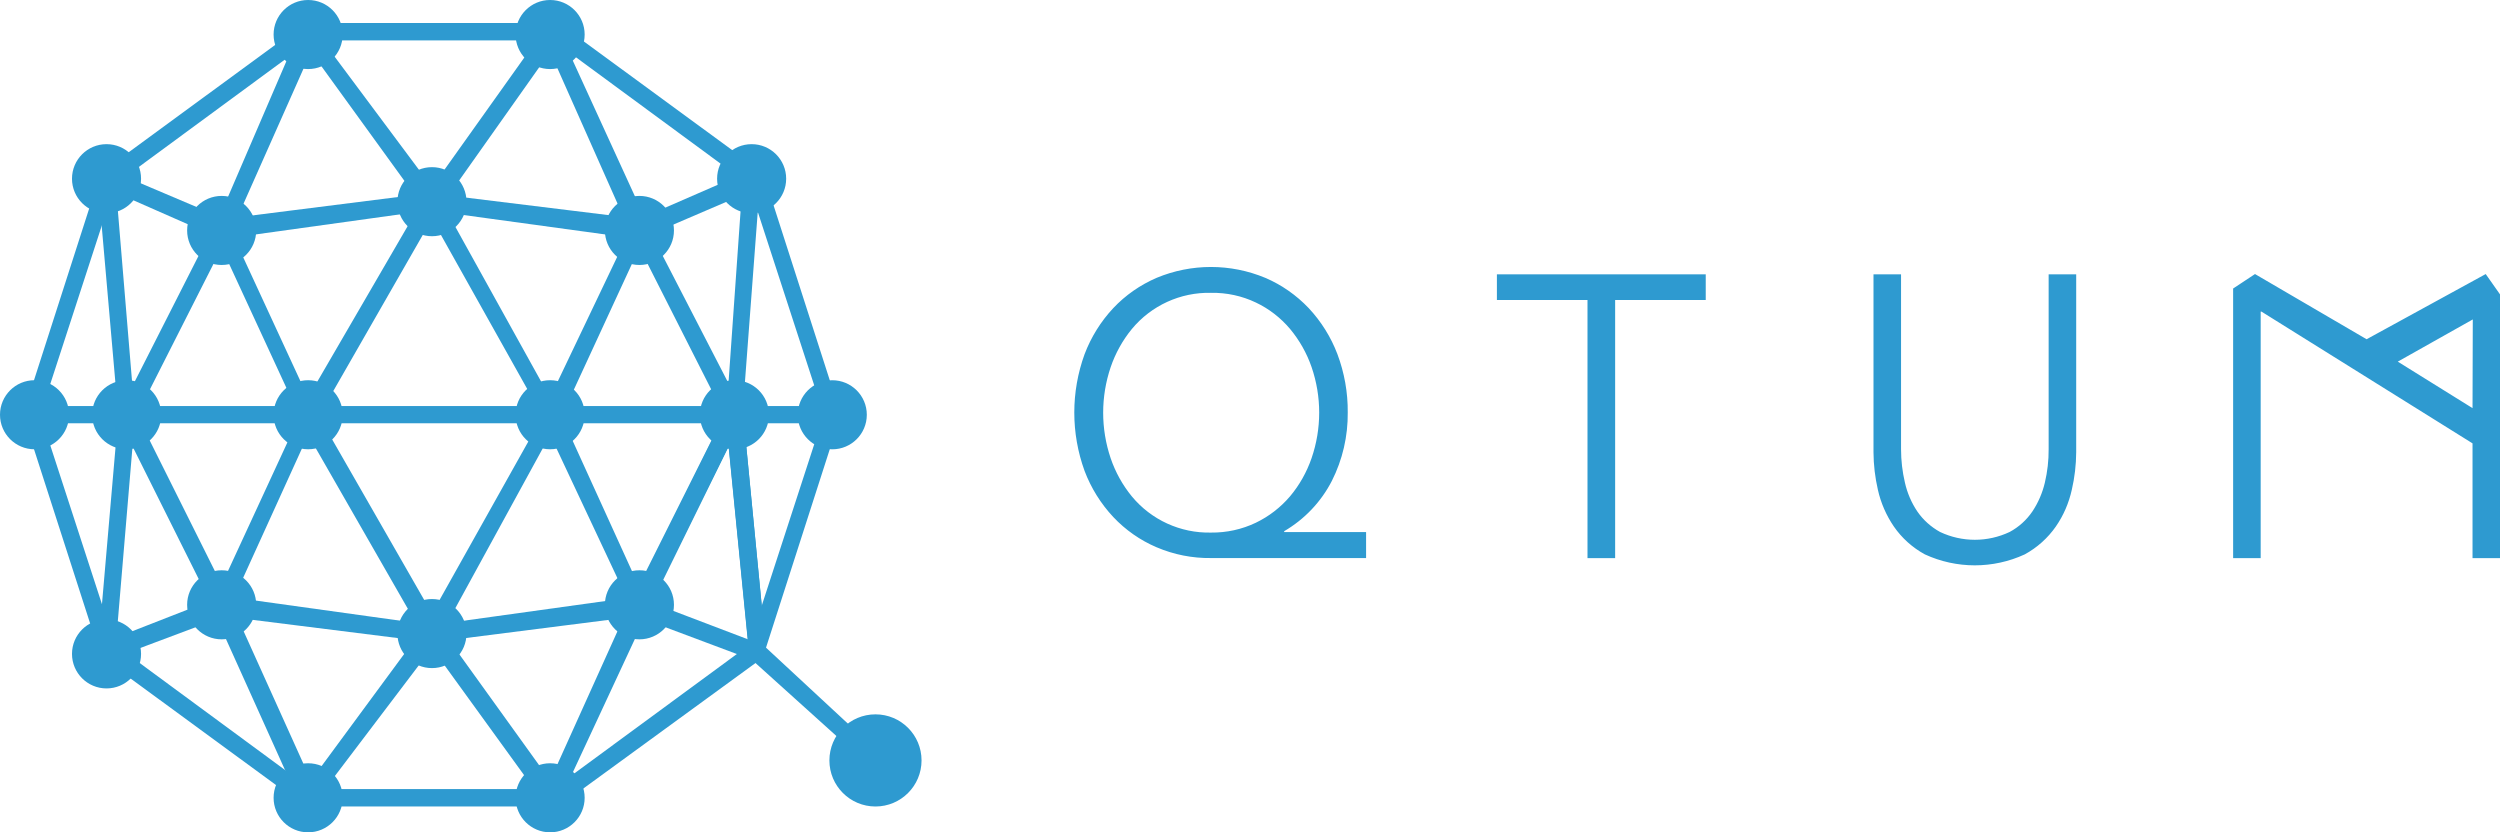
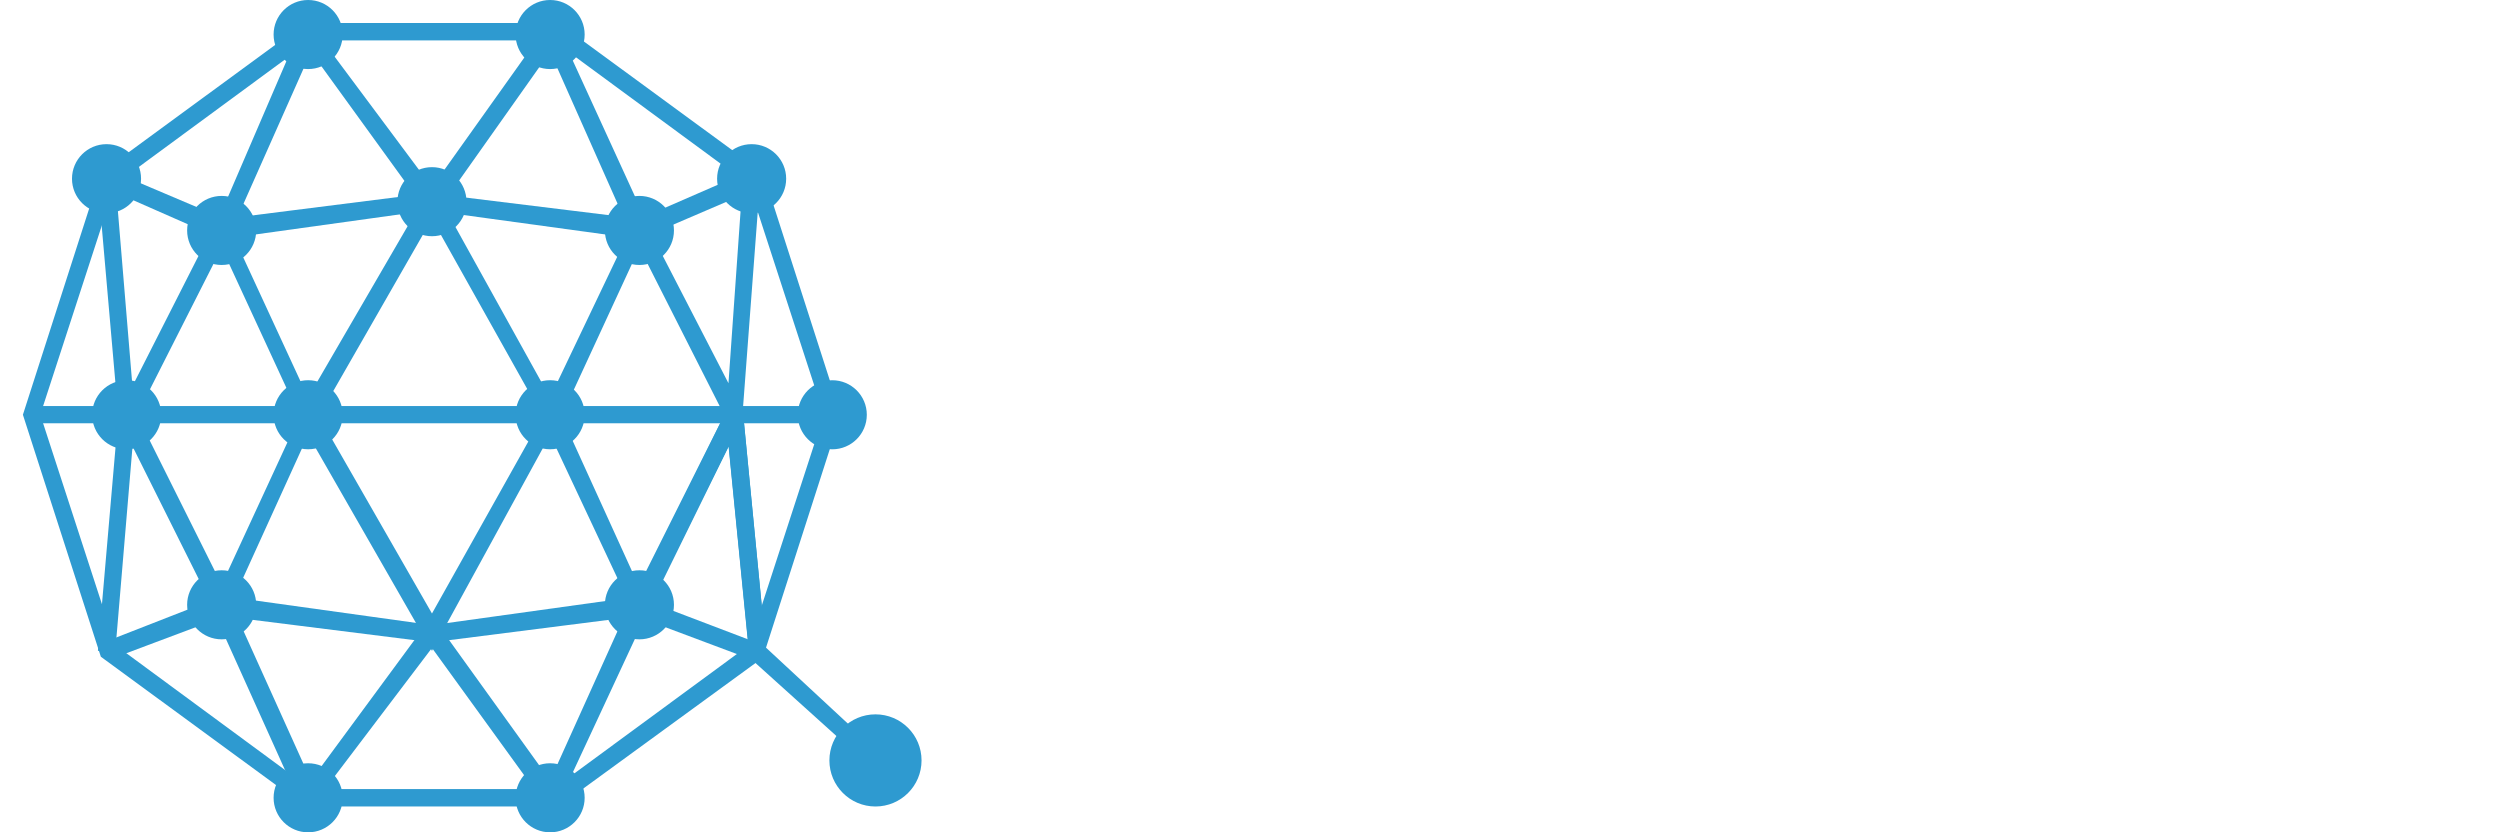
<svg xmlns="http://www.w3.org/2000/svg" id="a" viewBox="0 0 540 179.783">
  <g id="b">
    <path d="M120.668,174.203h-54.725l-44.16-32.348L4.948,89.585l16.797-52.27L65.905,4.967h54.763l44.16,32.348,16.797,52.27-16.797,52.27-.614.614-43.546,31.734h0ZM67.17,170.445h52.27l42.318-31.083,16.183-49.759-16.183-49.759-42.318-31.12h-52.27l-42.281,31.083-16.183,49.759,16.183,49.759,42.281,31.12h0Z" fill="#2e9ad0" />
    <path d="M187.875,165.478l-25.521-23.01-24.907-9.338-44.16,5.618-44.774-5.618-24.87,9.338-1.228-3.72,25.484-9.952h.651l44.774,6.231,44.811-6.231.614.614,26.135,9.952,25.484,23.642-2.493,2.474Z" fill="#2e9ad0" />
    <path d="M119.44,176.044l-26.135-36.087-27.363,36.087-19.904-44.16,3.72-1.879,17.411,38.579,26.135-35.473,25.521,35.473,17.411-38.579,23.642-47.266,5.618,57.832h-3.72l-4.371-44.16-17.411,35.473-20.555,44.16Z" fill="#2e9ad0" />
    <path d="M7.459,87.706h172.919v3.72H7.459v-3.72Z" fill="#2e9ad0" />
    <path d="M159.861,96.43l-21.745-42.932-18.676,40.44-26.135-46.652-26.749,46.652-18.676-40.421-21.745,42.932-5.004-57.218,3.757-.614,3.72,44.774,19.253-37.928,18.676,40.421,26.749-46.039,25.521,46.039,19.29-40.421,19.253,37.315,3.106-44.16h3.757l-4.353,57.813Z" fill="#2e9ad0" />
    <path d="M136.237,50.391l-17.411-39.193-25.521,36.087-26.135-36.087-17.411,39.193-3.106-1.842L65.942,3.739l27.363,36.701L119.44,3.739l20.517,44.811-3.72,1.842ZM161.74,140.59l-4.371-44.16-19.253,38.579-19.29-41.072-25.521,46.652-26.749-46.652-18.676,41.072-19.253-38.579-3.72,44.16h-3.757l5.004-57.832,21.726,43.527,18.676-40.421,26.749,46.652,26.135-46.652,18.676,41.035,21.745-44.16,5.618,57.832h-3.739v.019Z" fill="#2e9ad0" />
    <path d="M138.116,51.656l-45.425-6.231-44.811,6.231-25.484-11.217,1.228-3.72,24.907,10.566,44.16-5.58,45.425,5.58,24.256-10.566,1.879,3.72-26.135,11.217Z" fill="#2e9ad0" />
  </g>
  <g id="c">
    <circle cx="66.556" cy="172.324" r="7.459" fill="#2e9ad0" />
    <circle cx="118.826" cy="172.324" r="7.459" fill="#2e9ad0" />
    <circle cx="66.556" cy="7.459" r="7.459" fill="#2e9ad0" />
    <circle cx="118.826" cy="7.459" r="7.459" fill="#2e9ad0" />
    <circle cx="162.353" cy="38.598" r="7.459" fill="#2e9ad0" />
    <circle cx="23.01" cy="38.598" r="7.459" fill="#2e9ad0" />
-     <circle cx="23.01" cy="141.241" r="7.459" fill="#2e9ad0" />
-     <circle cx="7.459" cy="89.585" r="7.459" fill="#2e9ad0" />
    <circle cx="179.772" cy="89.591" r="7.459" fill="#2e9ad0" />
-     <circle cx="158.633" cy="89.585" r="7.459" fill="#2e9ad0" />
    <circle cx="27.363" cy="89.585" r="7.459" fill="#2e9ad0" />
    <circle cx="66.556" cy="89.585" r="7.459" fill="#2e9ad0" />
    <circle cx="118.826" cy="89.585" r="7.459" fill="#2e9ad0" />
    <circle cx="93.305" cy="43.565" r="7.459" fill="#2e9ad0" />
    <circle cx="47.88" cy="49.777" r="7.459" fill="#2e9ad0" />
    <circle cx="138.116" cy="49.777" r="7.459" fill="#2e9ad0" />
-     <circle cx="93.305" cy="136.851" r="7.459" fill="#2e9ad0" />
    <circle cx="47.88" cy="130.638" r="7.459" fill="#2e9ad0" />
    <circle cx="138.116" cy="130.638" r="7.459" fill="#2e9ad0" />
    <circle cx="189.102" cy="164.251" r="9.952" fill="#2e9ad0" />
  </g>
-   <path id="d" d="M534.066,120.561v-24.796l-45.592-28.46h-.167v53.256h-5.952v-58.241l4.725-3.125,24.107,14.081,25.726-14.081,3.088,4.39v56.976h-5.934ZM517.92,78.112l16.146,10.045.056-19.159-16.202,9.115ZM444.072,113.715c-1.749,2.511-4.037,4.557-6.715,6.027-6.845,3.162-14.751,3.162-21.596,0-2.66-1.451-4.967-3.516-6.697-6.027-1.637-2.4-2.809-5.097-3.441-7.924-.614-2.66-.93-5.376-.949-8.092v-38.449h5.952v37.761c0,2.437.279,4.855.837,7.236.502,2.232,1.414,4.353,2.679,6.231,1.265,1.842,2.958,3.348,4.911,4.427,4.762,2.251,10.268,2.251,15.03,0,1.972-1.06,3.646-2.567,4.911-4.427,1.265-1.897,2.176-4.018,2.697-6.231.558-2.362.837-4.799.818-7.236v-37.761h5.952v38.449c-.019,2.734-.335,5.45-.949,8.092-.632,2.846-1.786,5.543-3.441,7.924h0ZM348.87,120.561h-5.971v-55.767h-19.569v-5.543h45.109v5.543h-19.569v55.767h0ZM249.836,118.217c-3.534-1.507-6.734-3.739-9.375-6.548-2.697-2.883-4.799-6.269-6.194-9.952-2.958-8.147-2.958-17.058,0-25.205,1.395-3.683,3.497-7.069,6.194-9.952,2.641-2.809,5.841-5.022,9.375-6.548,7.515-3.125,15.941-3.125,23.456,0,3.534,1.507,6.715,3.739,9.375,6.529,2.697,2.883,4.818,6.269,6.213,9.952,1.507,4.018,2.269,8.278,2.232,12.575.056,5.153-1.116,10.231-3.441,14.825-2.325,4.52-5.897,8.278-10.287,10.845v.186h17.69v5.618h-33.464c-4.074.056-8.073-.744-11.775-2.325ZM271.284,112.897c2.827-1.358,5.339-3.311,7.366-5.692,2.046-2.437,3.609-5.227,4.65-8.24,2.195-6.38,2.195-13.3,0-19.68-1.042-3.013-2.623-5.804-4.65-8.24-2.028-2.4-4.539-4.353-7.366-5.692-3.032-1.451-6.343-2.158-9.71-2.102-6.585-.149-12.891,2.734-17.095,7.813-2.009,2.455-3.553,5.246-4.576,8.24-2.158,6.38-2.158,13.3,0,19.68,1.023,2.995,2.567,5.785,4.576,8.24,4.204,5.078,10.491,7.961,17.095,7.813,3.367.037,6.678-.688,9.71-2.139h0Z" fill="#2e9ad0" fill-rule="evenodd" />
</svg>